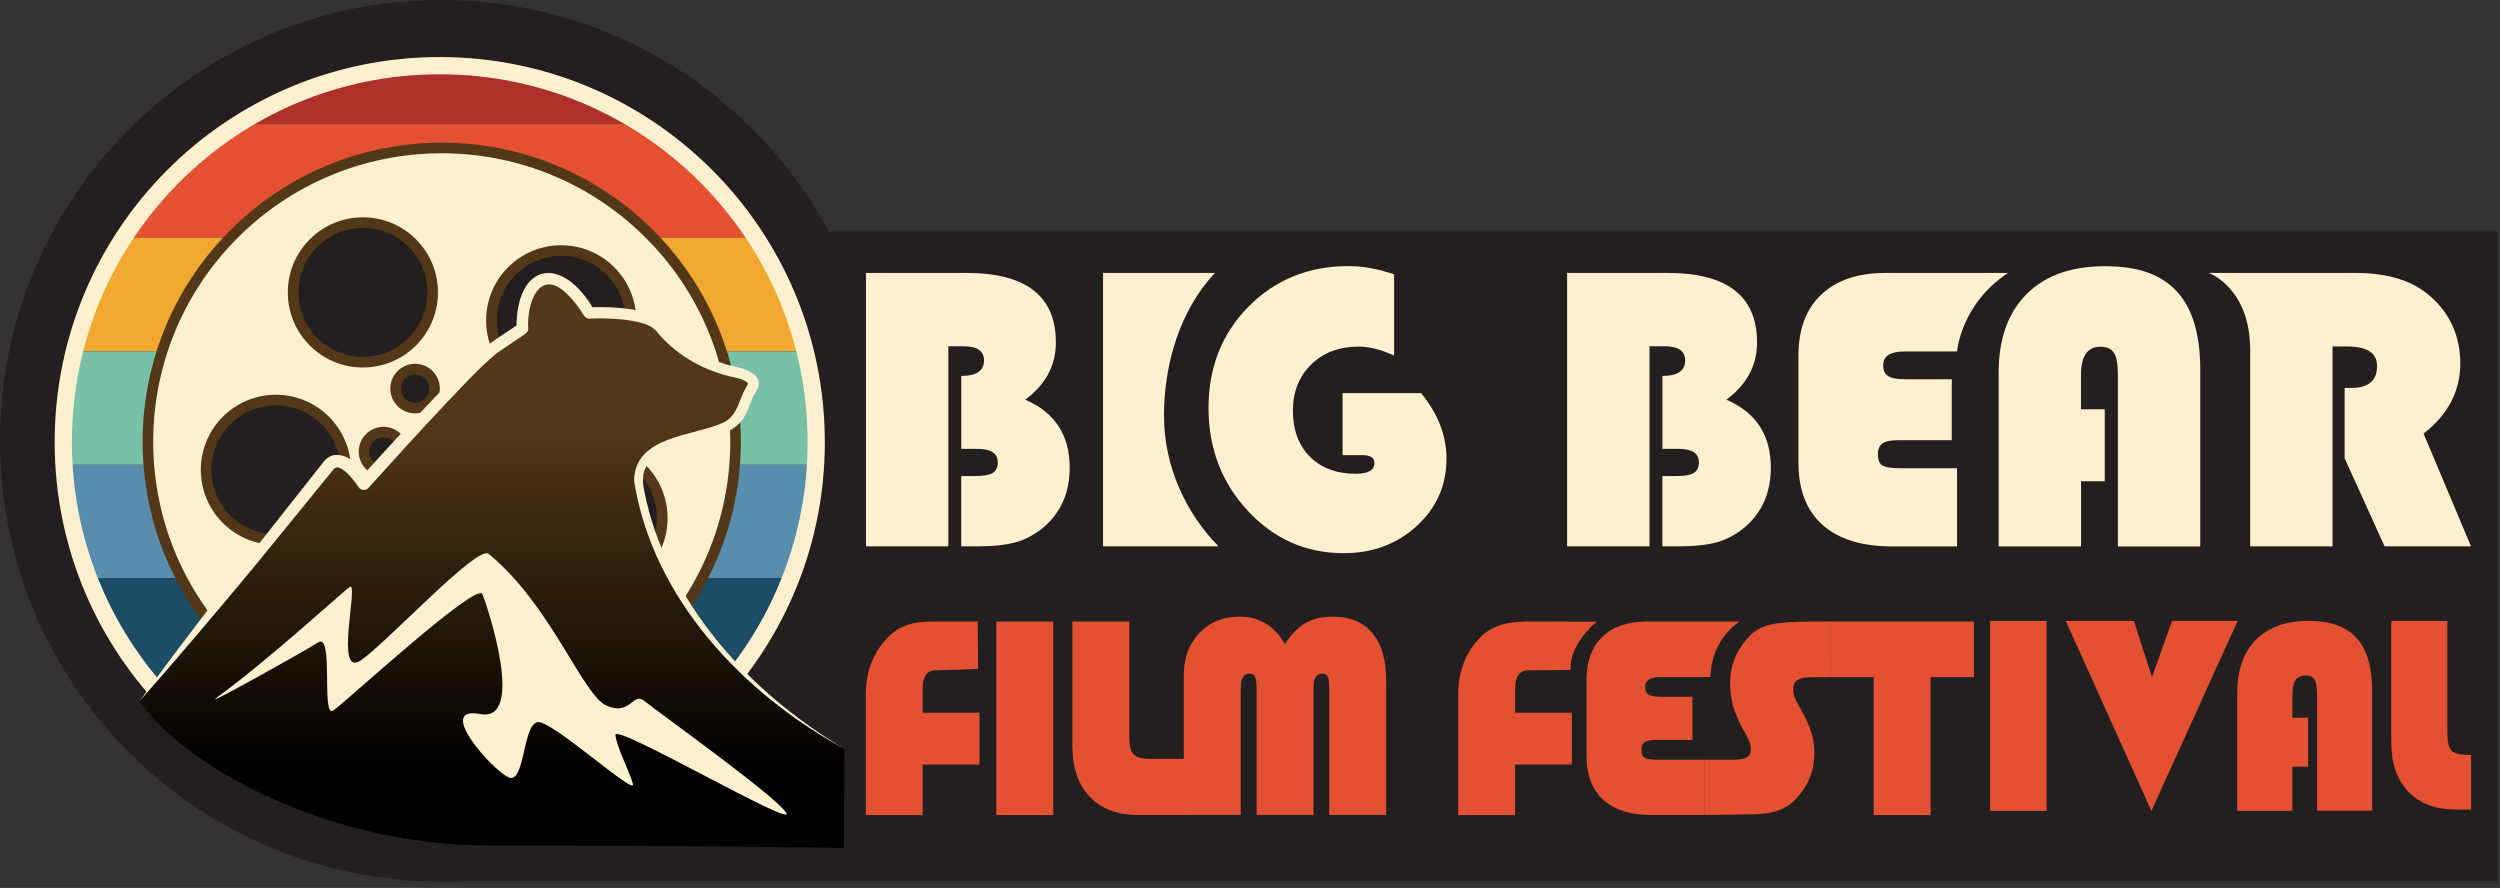
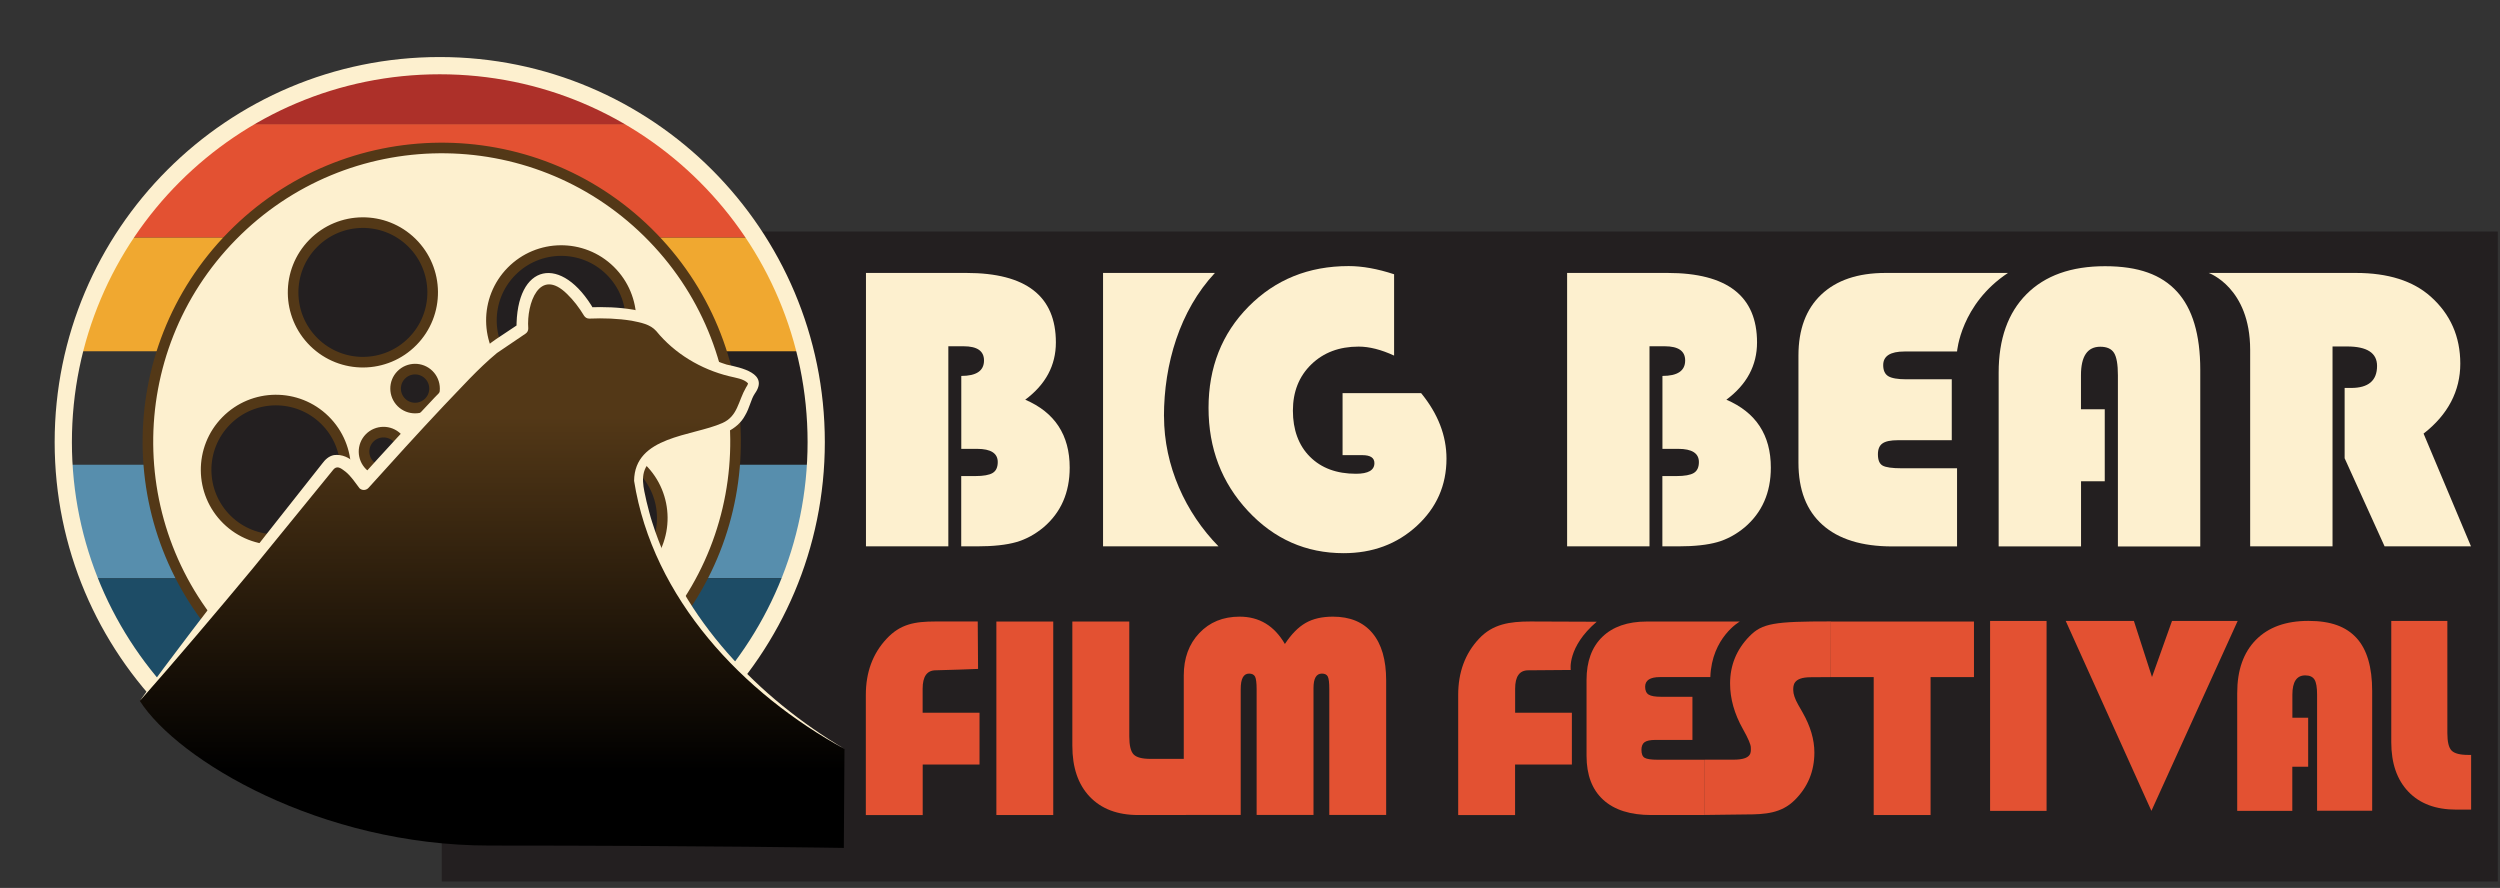
<svg xmlns="http://www.w3.org/2000/svg" fill="none" height="100%" overflow="visible" preserveAspectRatio="none" style="display: block;" viewBox="0 0 290 103" width="100%">
  <rect x="0" y="0" width="290" height="103" fill="#333333" stroke="none" />
  <g clip-path="url(#clip0_0_15114)" id="BBFF_Primary_Horizontal_Logo 2">
    <g id="Layer 1">
      <g id="Group">
        <path d="M289.746 26.859H51.242V102.253H289.746V26.859Z" fill="#231F20" id="Vector" />
-         <path d="M51.134 102.268C79.374 102.268 102.268 79.374 102.268 51.134C102.268 22.893 79.374 0 51.134 0C22.893 0 0 22.893 0 51.134C0 79.374 22.893 102.268 51.134 102.268Z" fill="#231F20" id="Vector_2" />
        <g id="Group_2">
          <path d="M10.589 67.08H91.677C93.309 62.965 94.336 58.536 94.643 53.907H7.624C7.93 58.528 8.95 62.957 10.589 67.08Z" fill="#578EAD" id="Vector_3" />
-           <path d="M7.525 51.004C7.525 51.984 7.563 52.95 7.625 53.908H94.636C94.697 52.95 94.735 51.977 94.735 51.004C94.735 47.471 94.314 44.031 93.517 40.743H8.743C7.947 44.038 7.525 47.471 7.525 51.004Z" fill="#78C0A8" id="Vector_4" />
          <path d="M51.134 94.613C69.54 94.613 85.279 83.211 91.678 67.088H10.59C16.989 83.211 32.728 94.613 51.134 94.613Z" fill="#1D4C66" id="Vector_5" />
          <path d="M27.424 14.406H74.826C68.007 9.977 59.861 7.402 51.126 7.402C42.39 7.402 34.244 9.977 27.424 14.406Z" fill="#AD3029" id="Vector_6" />
          <path d="M14.353 27.572H87.908C84.544 22.299 80.077 17.802 74.835 14.399H27.433C22.192 17.802 17.724 22.299 14.36 27.572H14.353Z" fill="#E35132" id="Vector_7" />
          <path d="M8.743 40.743H93.517C92.375 36.008 90.459 31.571 87.908 27.571H14.352C11.801 31.563 9.885 36 8.743 40.743Z" fill="#F0A830" id="Vector_8" />
        </g>
        <path d="M51.132 83.241C68.865 83.241 83.24 68.866 83.24 51.134C83.24 33.402 68.865 19.027 51.132 19.027C33.4 19.027 19.025 33.402 19.025 51.134C19.025 68.866 33.4 83.241 51.132 83.241Z" fill="#231F20" id="Vector_9" />
        <path d="M51.01 94.957C75.128 94.957 94.68 75.405 94.68 51.287C94.68 27.168 75.128 7.616 51.01 7.616C26.891 7.616 7.34 27.168 7.34 51.287C7.34 75.405 26.891 94.957 51.01 94.957Z" id="Vector_10" stroke="#FDF0CF" stroke-miterlimit="10" stroke-width="2" />
        <path d="M75.133 26.942C61.708 13.747 40.13 13.931 26.934 27.356C13.739 40.781 13.923 62.359 27.348 75.555C40.774 88.75 62.352 88.566 75.547 75.141C88.743 61.716 88.559 40.137 75.133 26.942ZM59.218 55.961C58.344 56.85 56.911 56.865 56.023 55.992C55.134 55.118 55.118 53.685 55.992 52.796C56.865 51.907 58.298 51.892 59.187 52.766C60.076 53.639 60.092 55.072 59.218 55.961ZM70.773 31.387C73.961 34.52 74.007 39.647 70.873 42.835C67.739 46.022 62.612 46.068 59.425 42.934C56.237 39.8 56.191 34.674 59.325 31.486C62.459 28.298 67.586 28.252 70.773 31.387ZM57.823 47.976C56.95 48.865 55.517 48.881 54.628 48.007C53.739 47.133 53.724 45.701 54.597 44.812C55.471 43.923 56.904 43.907 57.793 44.781C58.681 45.655 58.697 47.087 57.823 47.976ZM49.731 43.463C50.62 44.337 50.636 45.77 49.762 46.658C48.889 47.547 47.456 47.563 46.567 46.689C45.678 45.816 45.662 44.383 46.536 43.494C47.41 42.605 48.843 42.59 49.731 43.463ZM36.322 28.245C39.456 25.057 44.582 25.011 47.77 28.145C50.957 31.279 51.003 36.406 47.869 39.593C44.735 42.781 39.609 42.827 36.421 39.693C33.233 36.559 33.187 31.432 36.322 28.245ZM26.329 60.275C23.142 57.141 23.096 52.015 26.23 48.827C29.364 45.639 34.49 45.593 37.678 48.727C40.865 51.861 40.911 56.988 37.777 60.176C34.643 63.363 29.517 63.409 26.329 60.275ZM42.904 53.999C42.015 53.126 42 51.693 42.873 50.804C43.747 49.915 45.18 49.9 46.069 50.773C46.957 51.647 46.973 53.08 46.099 53.969C45.226 54.858 43.793 54.873 42.904 53.999ZM49.134 53.394C47.946 52.229 47.931 50.321 49.095 49.133C50.26 47.946 52.168 47.93 53.356 49.095C54.544 50.26 54.559 52.168 53.394 53.356C52.229 54.543 50.321 54.559 49.134 53.394ZM48.651 56.482C49.525 55.593 50.957 55.578 51.846 56.452C52.735 57.325 52.751 58.758 51.877 59.647C51.003 60.536 49.57 60.551 48.682 59.678C47.793 58.804 47.777 57.371 48.651 56.482ZM42.659 76.513C39.471 73.379 39.425 68.252 42.559 65.064C45.693 61.877 50.819 61.831 54.007 64.965C57.195 68.099 57.241 73.225 54.107 76.413C50.973 79.601 45.846 79.647 42.659 76.513ZM63.057 65.869C59.869 62.735 59.823 57.608 62.957 54.421C66.091 51.233 71.218 51.187 74.406 54.321C77.593 57.455 77.639 62.582 74.505 65.769C71.371 68.957 66.245 69.003 63.057 65.869Z" fill="#FDF0CF" id="Vector_11" stroke="#533817" stroke-miterlimit="10" stroke-width="1.23" />
        <path d="M97.883 98.367L97.96 86.873C97.96 86.873 77.96 76.773 74.474 56.566C73.539 51.164 81.347 50.896 84.06 49.739C86.772 48.582 86.573 46.375 87.347 45.318C88.121 44.26 87.83 43.586 85.025 43.011C82.221 42.436 78.543 40.13 76.995 38.015C75.447 35.9 68.673 36.283 68.673 36.283C68.673 36.283 65.868 31.379 63.255 32.436C60.642 33.494 60.933 38.107 60.933 38.107C60.933 38.107 60.06 38.681 57.646 40.314C55.225 41.946 42.543 56.076 42.543 56.076C42.543 56.076 40.014 52.015 38.428 54.007C30.596 63.877 16.206 81.287 16.206 81.287C20.627 88.206 37.179 98.084 56.772 98.084C81.347 98.084 97.891 98.359 97.891 98.359L97.883 98.367Z" fill="url(#paint0_linear_0_15114)" id="Vector_12" />
        <path d="M97.961 86.874C86.176 80.46 75.709 69.402 73.555 55.778C73.609 50.575 80.291 50.621 83.793 49.073C85.594 48.276 85.609 46.552 86.544 44.935C86.59 44.866 86.643 44.789 86.674 44.728C86.751 44.598 86.774 44.483 86.766 44.46C86.275 43.931 85.302 43.824 84.582 43.64C81.318 42.843 78.253 41.019 76.122 38.399C75.417 37.609 74.337 37.418 73.272 37.203C71.678 36.943 69.992 36.889 68.368 36.958C68.115 36.966 67.885 36.836 67.754 36.629C67.21 35.724 66.528 34.82 65.778 34.1C62.559 30.935 61.065 35.249 61.279 38.092C61.287 38.345 61.164 38.567 60.973 38.697C60.467 39.035 58.092 40.636 57.647 40.95C55.417 42.797 53.479 44.996 51.456 47.088C48.513 50.215 45.624 53.402 42.751 56.59C42.475 56.897 42.008 56.92 41.709 56.644C41.218 55.992 40.72 55.242 40.107 54.736C39.678 54.422 39.234 54 38.797 54.345C38.751 54.376 38.713 54.429 38.667 54.475L38.475 54.713C36.513 57.119 31.326 63.487 29.31 65.954C25.571 70.468 20.061 76.973 16.215 81.31C19.556 76.605 24.805 69.862 28.368 65.195C29.578 63.632 35.103 56.667 36.176 55.295C36.483 54.935 37.065 54.146 37.349 53.809C37.701 53.334 38.115 52.912 38.743 52.789C40.651 52.567 41.877 54.383 42.835 55.709L41.663 55.609C44.544 52.406 47.464 49.242 50.421 46.108C52.72 43.809 54.827 41.211 57.532 39.349L60.222 37.556L59.916 38.176C59.816 30.46 65.195 29.456 68.927 35.977L68.314 35.648C70.061 35.586 71.77 35.632 73.517 35.931C74.712 36.154 76.153 36.498 77.049 37.479C78.835 39.77 81.517 41.425 84.291 42.291C85.946 42.651 89.249 43.303 87.555 45.663C87.095 46.345 86.973 47.288 86.421 48.207C85.517 49.901 83.509 50.575 81.808 50.927C79.471 51.54 76.873 51.916 75.241 53.74C74.161 55.019 74.674 56.644 74.996 58.169C75.203 58.973 75.394 59.793 75.655 60.583C79.21 71.877 87.938 80.935 98 86.897L97.961 86.874Z" fill="#FDF0CF" id="Vector_13" />
-         <path d="M25.126 80.927C31.11 76.612 40.022 68.39 40.589 68.084C41.647 67.509 38.712 78.796 41.884 76.582C45.057 74.367 55.371 63.187 56.673 64.245C63.823 70.053 67.57 80.597 70.344 81.846C73.118 83.103 73.417 80.214 74.742 81.31C76.06 82.406 89.922 92.291 91.202 94.275C92.482 96.26 71.271 83.846 71.394 85.256C71.516 86.666 72.995 89.386 73.417 90.927C73.838 92.467 64.275 83.762 62.451 83.762C60.627 83.762 60.919 91.042 58.995 90.176C57.072 89.31 50.42 81.823 55.708 82.827C60.995 83.831 56.589 70.429 55.953 68.919C55.317 67.409 40.145 81.394 38.673 82.413C37.202 83.432 38.788 73.195 36.865 74.544C36.022 75.134 23.21 82.321 25.141 80.934L25.126 80.927Z" fill="#FDF0CF" id="Vector_14" />
        <g id="Group_3">
          <path d="M100.436 31.661H112.107C119.026 31.661 122.482 34.351 122.482 39.723C122.482 42.389 121.295 44.604 118.927 46.366C122.36 47.838 124.084 50.466 124.084 54.244C124.084 57.14 123.072 59.447 121.049 61.171C120.061 61.991 119.003 62.566 117.877 62.887C116.751 63.209 115.226 63.378 113.31 63.378H111.502V55.224H113.126C114.084 55.224 114.758 55.102 115.149 54.864C115.54 54.627 115.739 54.205 115.739 53.6C115.739 52.581 114.942 52.067 113.341 52.067H111.509V43.608C113.264 43.608 114.145 43.01 114.145 41.815C114.145 40.711 113.356 40.167 111.77 40.167H110.007V63.378H100.452V31.661H100.436Z" fill="#FDF0CF" id="Vector_15" />
          <path d="M181.77 31.661H193.44C200.36 31.661 203.816 34.351 203.816 39.723C203.816 42.389 202.628 44.604 200.26 46.366C203.693 47.838 205.417 50.466 205.417 54.244C205.417 57.14 204.406 59.447 202.383 61.171C201.394 61.991 200.337 62.566 199.21 62.887C198.084 63.209 196.559 63.378 194.643 63.378H192.835V55.224H194.459C195.417 55.224 196.092 55.102 196.482 54.864C196.873 54.627 197.072 54.205 197.072 53.6C197.072 52.581 196.276 52.067 194.674 52.067H192.843V43.608C194.597 43.608 195.479 43.01 195.479 41.815C195.479 40.711 194.689 40.167 193.103 40.167H191.341V63.378H181.785V31.661H181.77Z" fill="#FDF0CF" id="Vector_16" />
          <path d="M226.405 43.998V51.064H220.167C219.317 51.064 218.719 51.186 218.367 51.439C218.014 51.684 217.838 52.106 217.838 52.696C217.838 53.362 218.014 53.799 218.382 54.006C218.742 54.213 219.478 54.32 220.597 54.32H227.018V63.385H219.508C215.976 63.385 213.279 62.55 211.417 60.887C209.547 59.224 208.62 56.818 208.62 53.669V41.24C208.62 38.205 209.501 35.845 211.263 34.175C213.026 32.504 215.508 31.661 218.712 31.661H232.926C227.439 35.294 227.018 40.773 227.018 40.773H220.926C219.279 40.773 218.451 41.301 218.451 42.351C218.451 42.972 218.65 43.401 219.041 43.638C219.432 43.876 220.129 43.998 221.133 43.998H226.405Z" fill="#FDF0CF" id="Vector_17" />
          <path d="M244.151 47.462V55.83H241.4V63.386H231.844V43.217C231.844 39.317 232.925 36.282 235.078 34.121C237.231 31.961 240.266 30.88 244.174 30.88C248.082 30.88 250.726 31.861 252.526 33.823C254.327 35.784 255.231 38.803 255.231 42.895V63.393H245.676V43.524C245.676 42.282 245.53 41.424 245.231 40.941C244.933 40.459 244.396 40.221 243.63 40.221C242.143 40.221 241.392 41.325 241.392 43.524V47.478H244.143L244.151 47.462Z" fill="#FDF0CF" id="Vector_18" />
          <path d="M270.574 40.19V63.378H261.019V40.589C261.019 33.34 256.207 31.661 256.207 31.661H273.279C277.011 31.661 279.908 32.573 281.961 34.405C284.253 36.451 285.394 39.048 285.394 42.19C285.394 45.332 283.977 48.098 281.134 50.297L286.636 63.378H276.613L271.977 53.156V45.002H272.728C274.735 45.002 275.739 44.152 275.739 42.443C275.739 40.941 274.574 40.19 272.26 40.19H270.567H270.574Z" fill="#FDF0CF" id="Vector_19" />
          <path d="M135.019 48.297C135.019 42.228 136.85 36.029 140.927 31.661H127.954V63.378H141.348C137.509 59.47 135.026 54.029 135.026 48.297H135.019Z" fill="#FDF0CF" id="Vector_20" />
          <path d="M155.746 45.601H164.849C166.811 47.999 167.792 50.536 167.792 53.202C167.792 56.298 166.642 58.903 164.343 61.011C162.045 63.118 159.217 64.168 155.861 64.168C151.501 64.168 147.799 62.535 144.757 59.264C141.715 55.992 140.19 52.014 140.19 47.317C140.19 42.62 141.738 38.689 144.834 35.562C147.93 32.436 151.799 30.865 156.443 30.865C158.029 30.865 159.784 31.179 161.715 31.815V41.248C160.205 40.551 158.834 40.206 157.6 40.206C155.355 40.206 153.524 40.896 152.106 42.275C150.688 43.654 149.976 45.44 149.976 47.639C149.976 49.838 150.635 51.67 151.953 52.98C153.271 54.298 155.048 54.957 157.294 54.957C158.719 54.957 159.432 54.543 159.432 53.723C159.432 53.103 158.964 52.796 158.022 52.796H155.738V45.593L155.746 45.601Z" fill="#FDF0CF" id="Vector_21" />
        </g>
        <g id="Group_4">
          <g id="Group_5">
            <path d="M113.624 82.674V88.689H107.034V94.544H100.436V80.613C100.436 77.992 101.233 75.823 102.835 74.107C104.429 72.391 106.099 72.092 108.521 72.092H113.417L113.456 77.594C113.456 77.594 109.325 77.754 108.551 77.754C107.532 77.754 107.026 78.467 107.026 79.892V82.674H113.616H113.624Z" fill="#E35132" id="Vector_22" />
            <path d="M122.177 72.099V94.543H115.579V72.099H122.177Z" fill="#E35132" id="Vector_23" />
            <path d="M124.399 72.099H130.997V85.432C130.997 86.475 131.166 87.164 131.495 87.509C131.825 87.854 132.476 88.03 133.449 88.03H137.564V94.543H132.032C129.625 94.543 127.756 93.831 126.407 92.413C125.058 90.996 124.392 89.026 124.392 86.505V72.099H124.399Z" fill="#E35132" id="Vector_24" />
            <path d="M137.317 94.543V78.359C137.317 76.352 137.914 74.712 139.117 73.44C140.321 72.168 141.876 71.532 143.799 71.532C146.075 71.532 147.822 72.589 149.048 74.704C149.799 73.562 150.596 72.75 151.455 72.26C152.313 71.769 153.363 71.532 154.619 71.532C156.612 71.532 158.137 72.168 159.202 73.44C160.267 74.712 160.795 76.543 160.795 78.934V94.536H154.198V79.93C154.198 79.21 154.144 78.727 154.029 78.49C153.914 78.252 153.684 78.137 153.34 78.137C152.688 78.137 152.366 78.697 152.366 79.815V94.536H145.769V79.93C145.769 79.218 145.707 78.743 145.593 78.497C145.47 78.26 145.24 78.137 144.895 78.137C144.244 78.137 143.922 78.735 143.922 79.93V94.536H137.324L137.317 94.543Z" fill="#E35132" id="Vector_25" />
          </g>
          <g id="Group_6">
            <path d="M182.338 82.674V88.689H175.748V94.544H169.15V80.613C169.15 77.992 169.947 75.823 171.549 74.107C173.143 72.391 175.104 72.092 177.533 72.092C180.208 72.092 185.219 72.122 185.219 72.122C181.771 75.065 182.208 77.716 182.208 77.716C182.208 77.716 178.054 77.755 177.28 77.755C176.261 77.755 175.756 78.467 175.756 79.892V82.674H182.346H182.338Z" fill="#E35132" id="Vector_26" />
            <path d="M196.322 80.835V85.831H192.016C191.433 85.831 191.02 85.923 190.774 86.091C190.529 86.268 190.407 86.567 190.407 86.98C190.407 87.455 190.529 87.762 190.782 87.907C191.027 88.053 191.541 88.13 192.307 88.13H197.763V94.543H191.556C189.119 94.543 187.257 93.953 185.97 92.773C184.682 91.593 184.039 89.892 184.039 87.67V78.873C184.039 76.728 184.652 75.057 185.87 73.877C187.089 72.697 188.805 72.099 191.012 72.099H201.816C201.816 72.099 198.56 73.93 198.399 78.543H192.544C191.41 78.543 190.836 78.919 190.836 79.662C190.836 80.099 190.974 80.406 191.242 80.574C191.51 80.743 191.993 80.827 192.69 80.827H196.33L196.322 80.835Z" fill="#E35132" id="Vector_27" />
            <path d="M212.338 72.099L212.292 78.544C212.292 78.544 210.307 78.559 210.047 78.559C207.978 78.559 208.016 79.532 208.016 80.053C208.016 80.505 208.207 81.073 208.598 81.762L209.104 82.651C210.016 84.253 210.468 85.8 210.468 87.287C210.468 89.471 209.702 91.318 208.169 92.827C206.637 94.337 204.767 94.475 202.552 94.475C201.487 94.475 198.79 94.536 197.763 94.536V88.122C198.368 88.122 200.591 88.122 201.081 88.122C203.311 88.122 203.096 87.21 203.096 86.705C203.096 86.375 202.79 85.655 202.169 84.552C201.181 82.797 200.69 81.042 200.69 79.287C200.69 77.172 201.434 75.349 202.928 73.816C204.414 72.283 205.863 72.084 212.338 72.084V72.099Z" fill="#E35132" id="Vector_28" />
            <path d="M223.946 78.543V94.543H217.348V78.543H212.298V72.099H228.98V78.543H223.946Z" fill="#E35132" id="Vector_29" />
            <path d="M237.402 72.03V94.061H230.851V72.03H237.402Z" fill="#E35132" id="Vector_30" />
            <path d="M259.57 72.03L249.563 94.061L239.624 72.03H247.532L249.632 78.536L251.953 72.03H259.57Z" fill="#E35132" id="Vector_31" />
            <g id="Group_7">
              <path d="M267.747 83.272V88.942H265.908V94.061H259.517V80.391C259.517 77.747 260.238 75.693 261.686 74.222C263.126 72.758 265.157 72.023 267.77 72.023C270.383 72.023 272.153 72.689 273.364 74.015C274.575 75.341 275.172 77.394 275.172 80.161V94.046H268.782V80.582C268.782 79.739 268.682 79.157 268.483 78.835C268.284 78.513 267.923 78.345 267.41 78.345C266.414 78.345 265.916 79.088 265.916 80.582V83.257H267.755L267.747 83.272Z" fill="#E35132" id="Vector_32" />
              <path d="M277.387 72.03H283.893V85.034C283.893 86.053 284.054 86.728 284.383 87.065C284.713 87.402 285.357 87.57 286.314 87.57H286.651V93.915H284.92C282.544 93.915 280.698 93.226 279.372 91.839C278.046 90.452 277.387 88.536 277.387 86.076V72.03Z" fill="#E35132" id="Vector_33" />
            </g>
          </g>
        </g>
      </g>
    </g>
  </g>
  <defs>
    <linearGradient gradientUnits="userSpaceOnUse" id="paint0_linear_0_15114" x1="57.079" x2="57.079" y1="89.317" y2="48.329">
      <stop />
      <stop offset="1" stop-color="#533817" />
    </linearGradient>
    <clipPath id="clip0_0_15114">
      <rect fill="white" height="102.26" width="289.746" />
    </clipPath>
  </defs>
</svg>